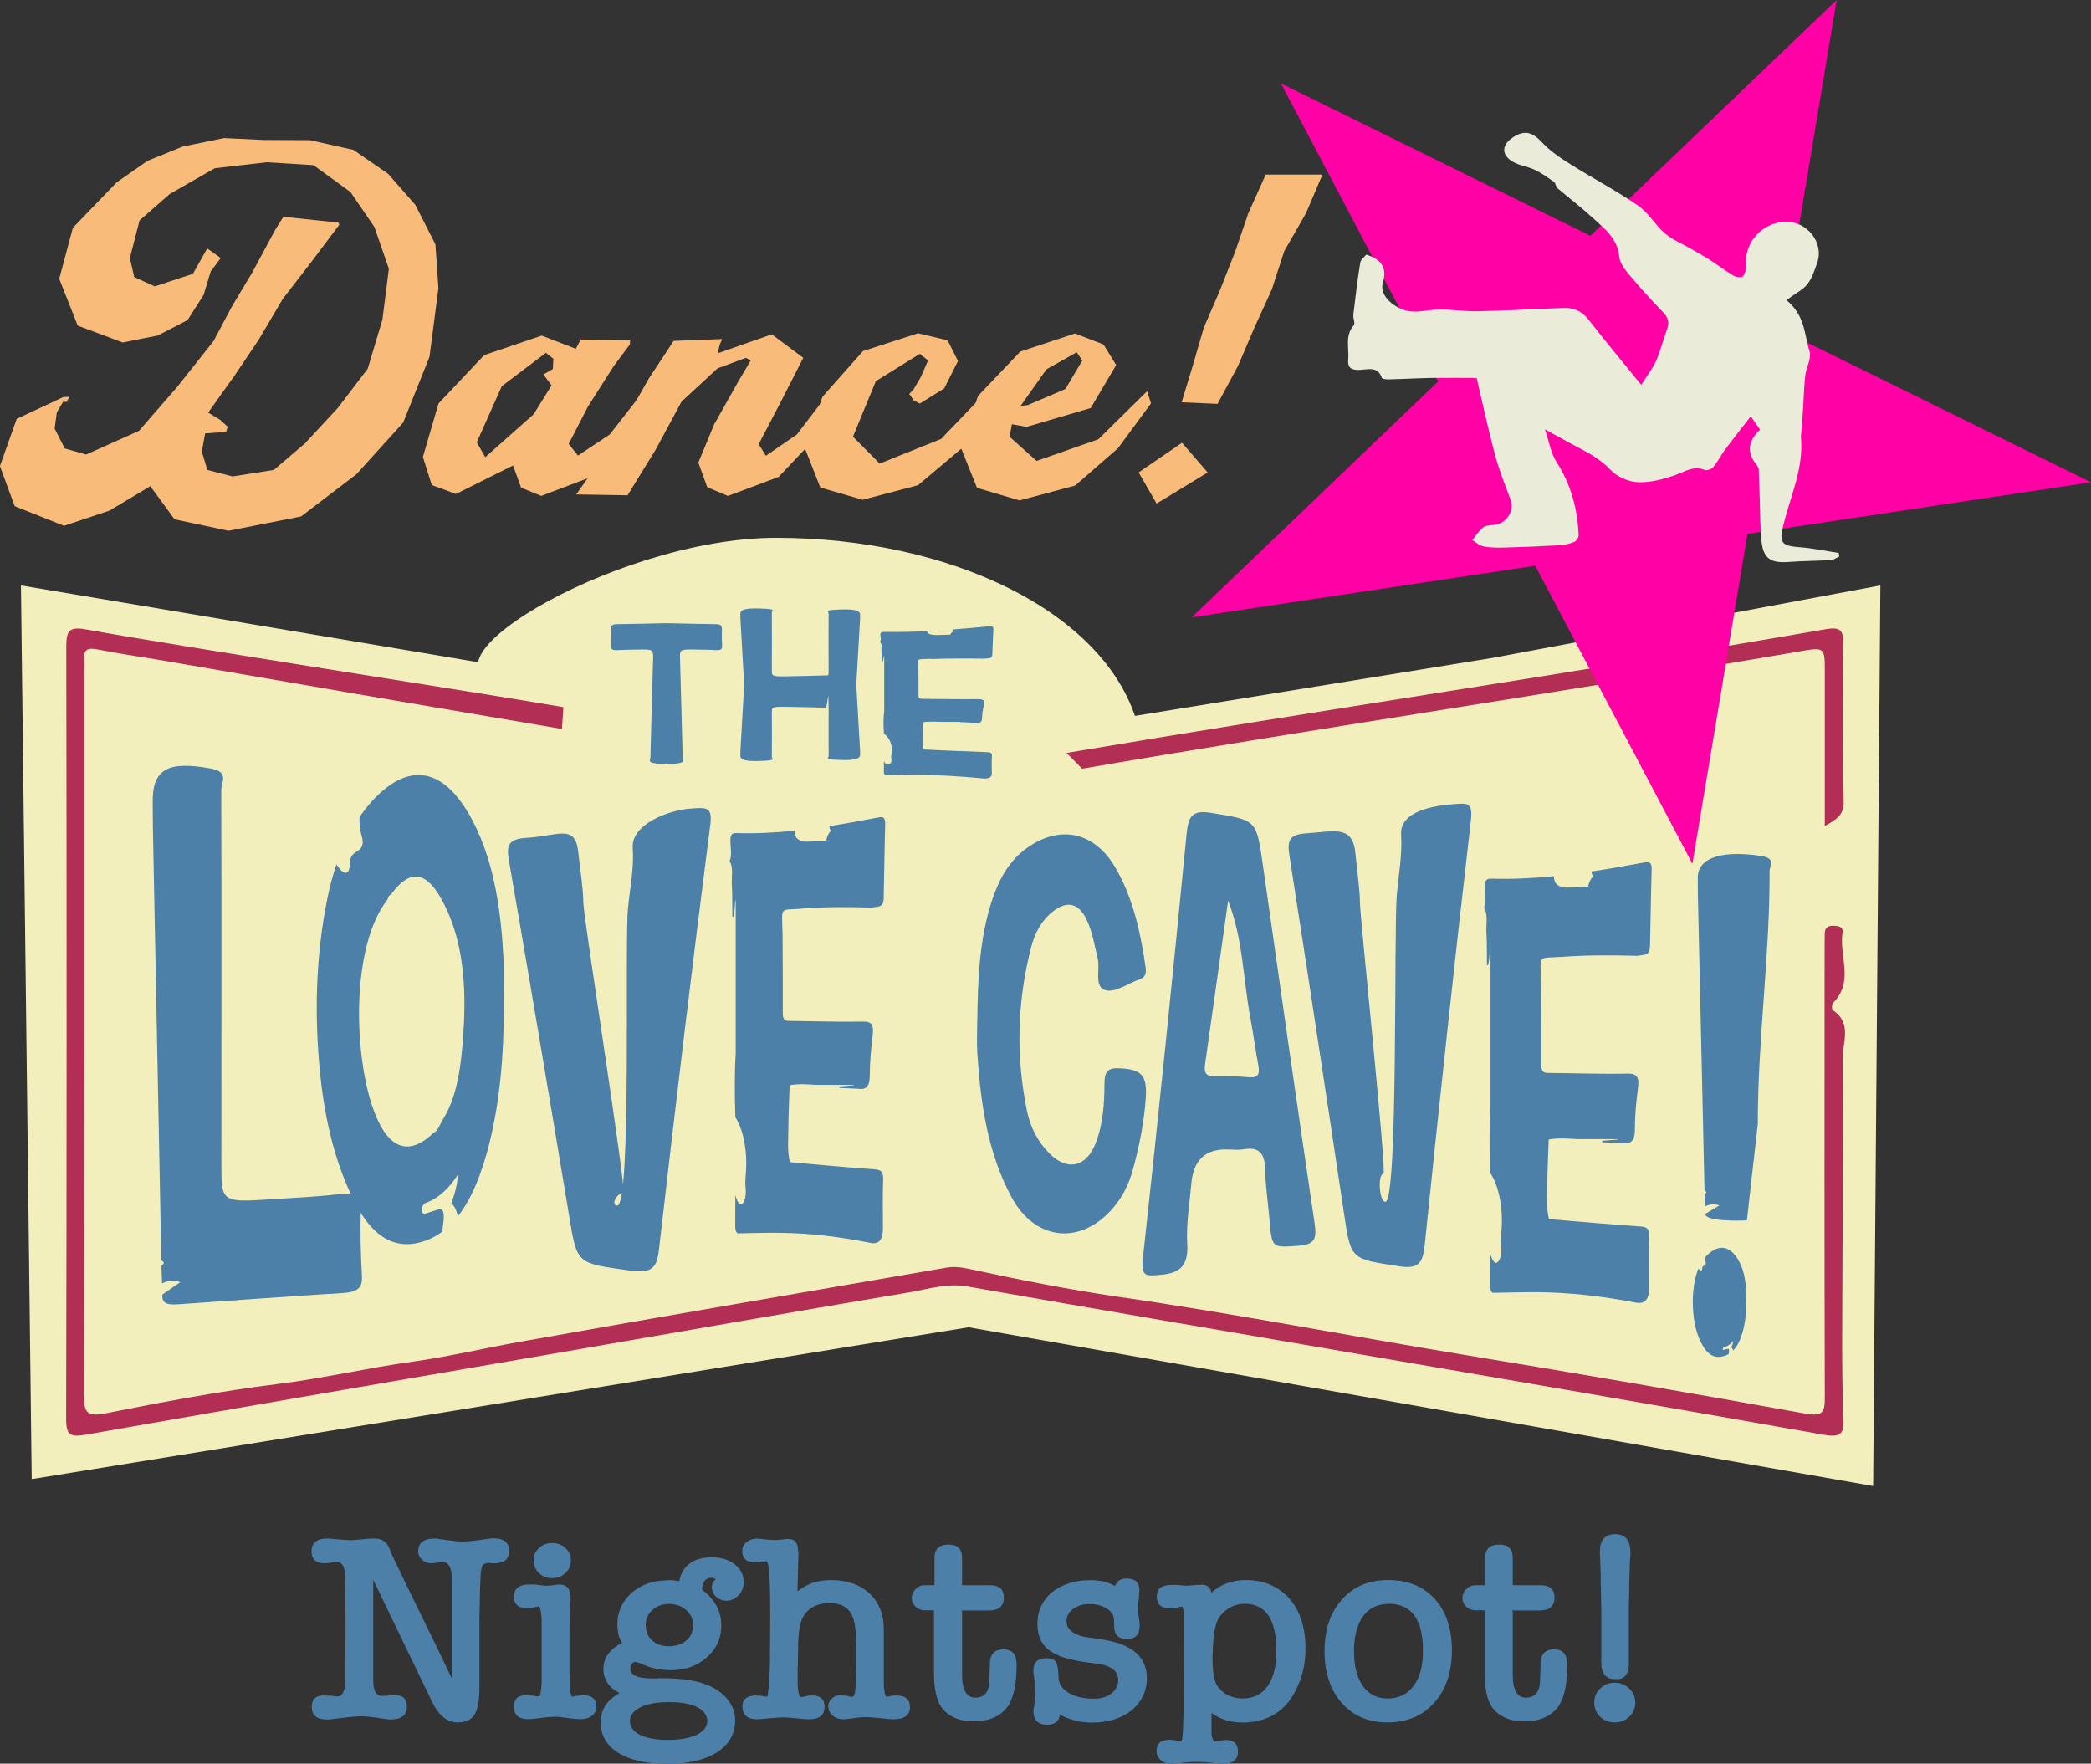
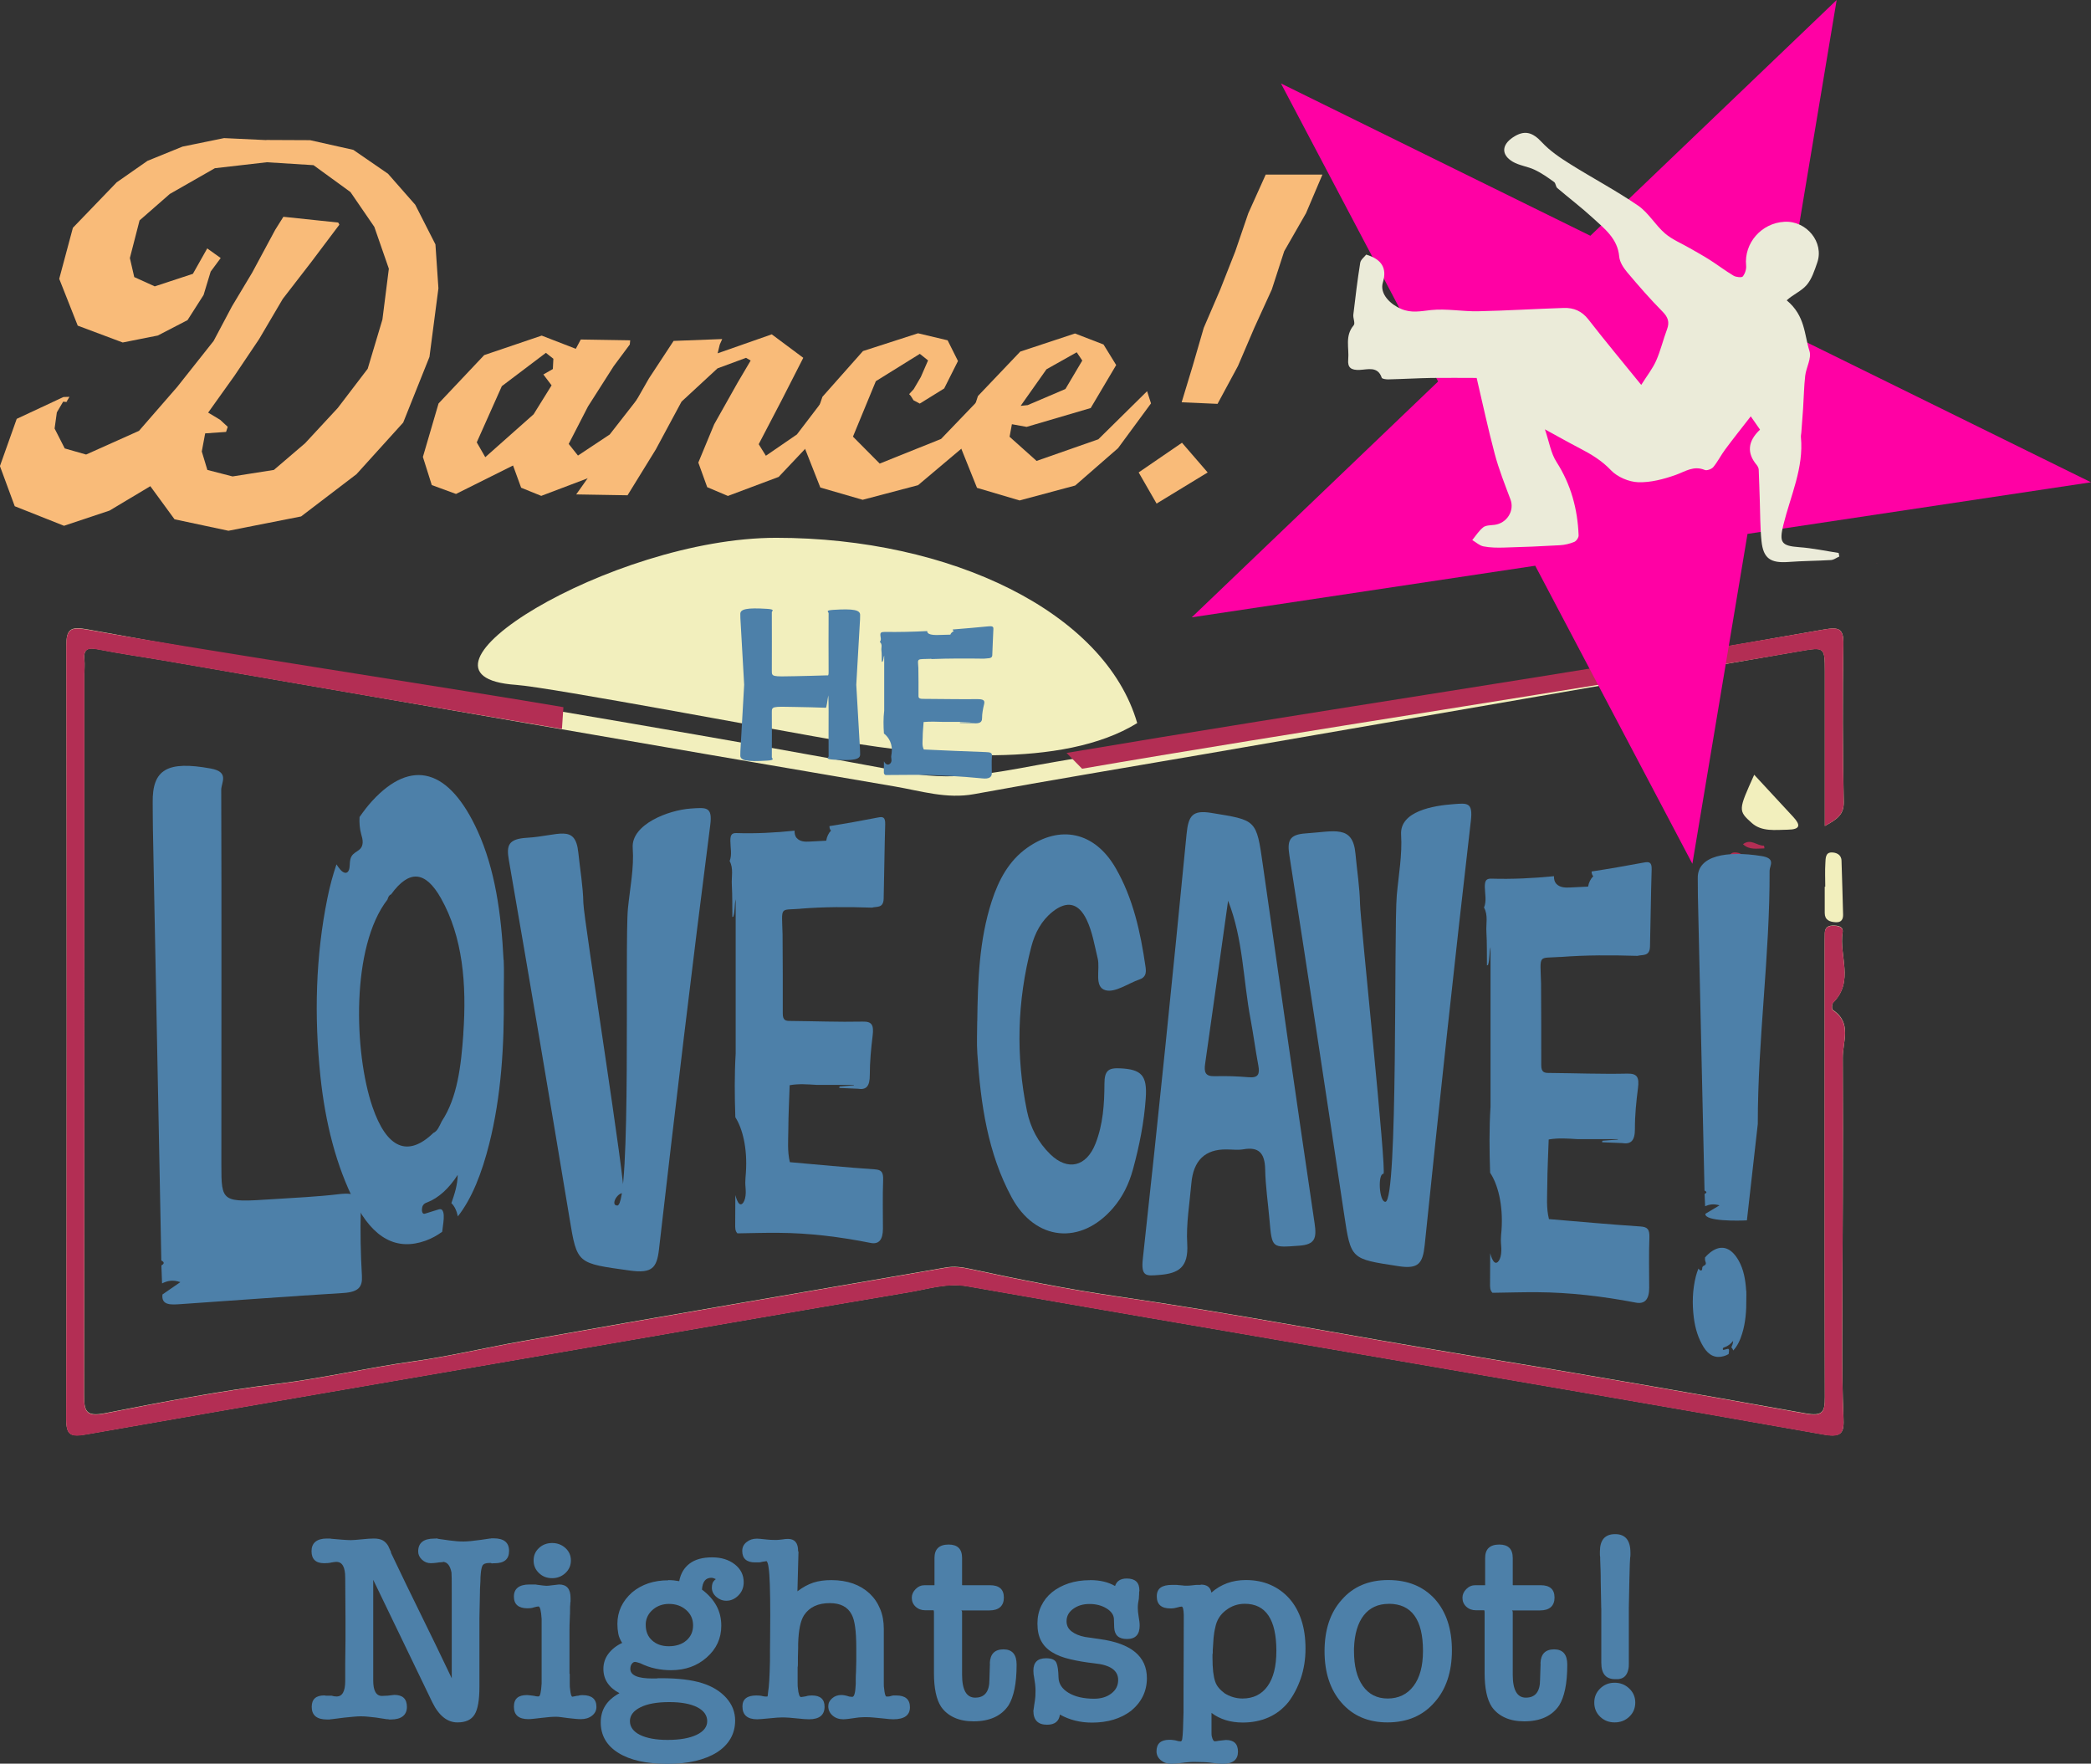
<svg xmlns="http://www.w3.org/2000/svg" viewBox="0 0 315.21 265.86">
  <rect x="0" y="0" width="315.21" height="265.86" fill="#333333" stroke="none" />
  <g fill="#4d80a9">
    <path d="m58.94 234.03-.04-.04c.86 1.8 1.66 3.47 2.4 5s1.47 3.03 2.2 4.5 1.46 2.96 2.2 4.5c.74 1.53 1.54 3.2 2.4 5v-12.75c0-1.99-.01-3.05-.04-3.19-.19-1-.59-1.53-1.21-1.61-.03.03-.16.05-.38.06-.23.01-.41.03-.54.06-.19.03-.37.05-.54.06s-.33.02-.46.02c-.51 0-.95-.18-1.33-.54s-.56-.77-.56-1.23c0-1.29.81-1.94 2.42-1.94.13 0 .24 0 .3-.02.07-.01.17 0 .3.06l1.69.24c.38.05.75.09 1.11.12s.69.04.99.04c.59 0 1.45-.08 2.58-.24l1.37-.2c.11 0 .2-.01.28-.04h.32c1.56 0 2.34.63 2.34 1.9s-.74 1.86-2.22 1.86c-.14 0-.24 0-.3.02-.07.01-.14 0-.22-.06h-.28c-.51 0-.84.13-.99.4s-.25.86-.3 1.77c0 .38-.01.75-.04 1.11s-.04.73-.04 1.11l-.08 3.95v10.33c0 1.99-.24 3.38-.73 4.17-.48.79-1.34 1.19-2.58 1.19-1.53 0-2.8-1.01-3.79-3.03l-8.91-18.47v15.17c0 1.56.44 2.34 1.33 2.34.05 0 .16 0 .32-.02.16-.01.34-.02.52-.02.16-.03.38-.05.67-.08.28-.03.4-.04.34-.04 1.26 0 1.9.6 1.9 1.81s-.81 1.9-2.42 1.9h-.28c-.05-.03-.12-.04-.18-.04h-.14l-1.57-.24h.04c-.46-.05-.89-.1-1.29-.14s-.78-.06-1.13-.06c-.27 0-.63.02-1.07.06s-.92.09-1.43.14l-1.9.24c-.11 0-.2.01-.28.04h-.4c-1.53 0-2.3-.63-2.3-1.9 0-1.16.63-1.73 1.9-1.73.03 0 .07 0 .12.02s.12.02.2.02h.77c.24.08.5.12.77.12.86 0 1.29-.78 1.29-2.34v-2.7l.04-3.43v-3.31l-.04-6.13c0-1.59-.44-2.38-1.33-2.38-.13 0-.27.01-.4.04-.05 0-.1 0-.14.02-.04.01-.09.02-.14.02-.22.05-.43.09-.65.1s-.39.02-.52.02c-1.26 0-1.9-.61-1.9-1.82s.77-1.9 2.3-1.9h.32c.13 0 .27.01.4.04.62.05 1.18.1 1.67.14.5.04.91.06 1.23.06s.87-.04 1.65-.12c.75-.08 1.36-.12 1.82-.12.56 0 1.01.09 1.35.28s.61.47.83.85l.44.97z" />
    <path d="m85.89 252.34v1.47c0 .36.01.61.04.75.08.81.2 1.21.36 1.21-.03 0 .04-.01.2-.04s.36-.07.6-.12l-.04.04c.08-.03.18-.05.3-.08s.28-.04.46-.04c1.4 0 2.1.59 2.1 1.77 0 .54-.22.98-.67 1.33-.44.35-1 .52-1.67.52-.22 0-.48-.01-.81-.04-.32-.03-.7-.07-1.13-.12-.4-.05-.75-.1-1.05-.14s-.54-.06-.73-.06c-.3 0-.62.01-.99.04-.36.03-.75.07-1.15.12-.48.05-.89.1-1.23.14s-.61.06-.83.06c-1.45 0-2.18-.62-2.18-1.86s.66-1.77 1.98-1.77c.05 0 .21.01.46.04s.46.05.62.08c.19.05.34.08.44.08h.24c.21 0 .36-.64.44-1.94v-9.72c-.08-1.26-.24-1.9-.48-1.9-.05 0-.15.01-.28.04s-.3.07-.48.12c-.13.05-.29.09-.46.1s-.32.02-.42.02c-1.37 0-2.06-.59-2.06-1.77s.78-1.82 2.34-1.82h.73c.19 0 .32.01.4.04.38.05.69.09.95.12.25.03.42.04.5.04.05 0 .17 0 .34-.02.17-.01.34-.03.5-.06l1.05-.12c1.16 0 1.73.67 1.73 2.02v.56c-.03.11-.04.2-.04.26v.14c-.03.08-.04.46-.04 1.13 0 .19 0 .38-.02.58-.01.2-.02.41-.02.62-.03.54-.04 1.07-.04 1.59v6.55zm-2.66-14.44c-.78 0-1.44-.25-1.98-.77-.54-.51-.81-1.14-.81-1.9s.27-1.38.81-1.88 1.2-.75 1.98-.75 1.45.25 2 .75.83 1.12.83 1.88-.28 1.39-.83 1.9-1.22.77-2 .77z" />
    <path d="m100.73 238.19c.27 0 .54.01.83.04.28.03.56.07.83.12.21-1.13.73-2.01 1.55-2.64s1.96-.95 3.41-.95c1.37 0 2.51.35 3.41 1.05s1.35 1.6 1.35 2.7c0 .78-.26 1.44-.79 1.98s-1.14.81-1.83.81c-.57 0-1.07-.2-1.51-.58-.44-.39-.67-.85-.67-1.39 0-.24.03-.46.1-.67.07-.2.23-.41.5-.62-.11-.05-.22-.1-.34-.14s-.24-.06-.34-.06c-.86 0-1.33.59-1.41 1.78.94.7 1.66 1.5 2.16 2.4s.75 1.92.75 3.05c0 1.91-.74 3.51-2.22 4.8-1.43 1.26-3.21 1.9-5.36 1.9-.78 0-1.55-.08-2.32-.24s-1.54-.43-2.32-.81c-.4-.13-.66-.2-.77-.2-.19 0-.36.1-.5.3-.15.2-.22.45-.22.75 0 .97 1.12 1.45 3.35 1.45h.5c.09 0 .21-.01.34-.04h.52c2.47 0 4.5.24 6.09.73 1.53.48 2.75 1.22 3.65 2.22s1.35 2.14 1.35 3.43c0 1.02-.24 1.94-.71 2.74-.47.81-1.15 1.49-2.04 2.06-.89.56-1.96.99-3.23 1.29-1.26.3-2.68.44-4.24.44-3.15 0-5.61-.55-7.38-1.65s-2.66-2.64-2.66-4.6.94-3.38 2.82-4.4c-1.61-.86-2.42-2.08-2.42-3.67 0-.86.26-1.63.77-2.3s1.2-1.21 2.06-1.61c-.3-.46-.49-.91-.58-1.37s-.14-.95-.14-1.49c0-1.86.74-3.44 2.22-4.76 1.45-1.21 3.27-1.82 5.45-1.82zm.16 18.39c-1.86 0-3.31.26-4.36.79s-1.57 1.22-1.57 2.08.51 1.58 1.53 2.08 2.41.75 4.15.75c1.86 0 3.31-.26 4.38-.77 1.06-.51 1.59-1.2 1.59-2.06s-.5-1.59-1.51-2.1-2.41-.77-4.21-.77zm-.04-14.8c-.94 0-1.75.28-2.42.85-.67.56-1.04 1.28-1.09 2.14v.16c0 1 .32 1.78.97 2.36.64.58 1.48.87 2.5.87 1.1 0 1.99-.29 2.66-.87s1.01-1.34 1.01-2.28-.35-1.71-1.05-2.32-1.56-.91-2.58-.91z" />
    <path d="m120.37 233.87-.16 6.01c.81-.62 1.61-1.05 2.4-1.31s1.7-.38 2.72-.38c1.21 0 2.3.18 3.27.52.97.35 1.79.85 2.48 1.49.69.65 1.22 1.42 1.59 2.32.38.9.56 1.9.56 3.01v8.19c0 .43.01.67.04.73.08.86.2 1.29.36 1.29h.28c.11 0 .24-.03.4-.08s.3-.08.4-.08h.4c1.37 0 2.06.59 2.06 1.78s-.83 1.81-2.5 1.81c-.35 0-.85-.04-1.49-.12-.54-.05-1.02-.1-1.45-.14s-.79-.06-1.09-.06c-.27 0-.53 0-.79.02-.26.01-.48.03-.67.06-1.02.16-1.71.24-2.06.24-.65 0-1.18-.19-1.61-.56-.43-.38-.65-.85-.65-1.41 0-.46.19-.85.58-1.19s.85-.5 1.39-.5c.32 0 .73.08 1.21.24.05 0 .12 0 .2.02.08.01.16.02.24.02.3 0 .47-.65.52-1.94v-.69c0-.32.01-.7.04-1.13 0-.21 0-.48.02-.81.01-.32.02-.59.02-.81v-2.06c0-2.47-.23-4.13-.69-4.96-.59-1.16-1.69-1.73-3.31-1.73-1.78 0-3.07.61-3.87 1.82-.54.83-.83 2.26-.89 4.28 0 .46 0 .92-.02 1.37s-.02.91-.02 1.37v.38c0 .18-.01.33-.04.46v2.32c0 .42.01.68.04.79.08.91.24 1.37.48 1.37.05 0 .15-.01.28-.04s.3-.05.48-.08c.13-.05.29-.09.46-.1s.32-.02.42-.02c1.26 0 1.9.56 1.9 1.69 0 1.26-.78 1.9-2.34 1.9-.4 0-.97-.04-1.69-.12-.46-.05-.89-.09-1.29-.12s-.77-.04-1.09-.04c-.4 0-.98.04-1.73.12-.54.05-.98.09-1.31.12-.34.03-.57.04-.71.04-1.48 0-2.22-.65-2.22-1.94 0-1.1.7-1.65 2.1-1.65.38 0 .67.03.89.08h-.04c.21.05.39.08.52.08h.28c.05 0 .09-.23.12-.69.13-.7.23-2.26.28-4.68 0-1.13 0-2.27.02-3.43.01-1.16.02-2.3.02-3.43 0-3.74-.08-6.12-.24-7.14-.08-.65-.2-1-.36-1.05-.03.03-.12.05-.26.06s-.28.03-.38.06c-.16.05-.34.08-.52.08h-.52c-1.29 0-1.94-.58-1.94-1.73 0-.54.21-.98.65-1.33.43-.35.95-.52 1.57-.52.19 0 .65.04 1.37.12h-.04c.24.03.48.05.73.06.24.01.51.02.81.02.05 0 .18 0 .38-.02s.4-.03.58-.06c.13-.03.28-.05.42-.06.15-.01.29-.02.42-.02 1.02 0 1.53.61 1.53 1.82v.08z" />
    <path d="m149.21 250.73c.05-1.4.74-2.1 2.06-2.1s1.98.77 1.98 2.3c0 1.45-.11 2.68-.32 3.69s-.51 1.82-.89 2.44c-1.08 1.61-2.84 2.42-5.28 2.42-1.13 0-2.1-.19-2.92-.57s-1.47-.91-1.96-1.61c-.73-1.1-1.09-2.81-1.09-5.12v-9.16c0-.19-.03-.28-.08-.28h-1.21c-.59 0-1.08-.18-1.47-.54s-.58-.81-.58-1.35c0-.48.19-.92.58-1.31s.84-.58 1.35-.58h1.49v-4.11c0-1.34.71-2.02 2.14-2.02 1.34 0 2.02.67 2.02 2.02v4.07s.01.04.04.04h4.16c1.4 0 2.1.62 2.1 1.86s-.73 1.94-2.18 1.94h-4.24c.08.05.12.15.12.28v9.4c0 2.31.66 3.47 1.98 3.47 1.42 0 2.14-.9 2.14-2.7l.08-2.46z" />
    <path d="m164.34 238.19c1.48 0 2.73.3 3.75.89.24-.75.83-1.13 1.77-1.13 1.26 0 1.9.59 1.9 1.78 0 .05 0 .11-.02.16s-.02.15-.02.28c0 .11 0 .24-.02.38-.01.15-.02.29-.02.42-.05.24-.09.48-.12.73-.03.24-.04.47-.04.69 0 .35.04.77.12 1.25.05.3.09.56.12.79s.04.44.04.62c0 1.34-.63 2.02-1.9 2.02s-1.88-.58-1.94-1.73l-.04-1.29c-.03-.62-.4-1.15-1.11-1.59s-1.57-.67-2.56-.67-1.79.24-2.46.73c-.67.48-1.01 1.1-1.01 1.86 0 .65.25 1.16.77 1.55.51.39 1.18.67 2.02.83.38.05.75.11 1.11.16s.73.11 1.11.16c4.73.65 7.1 2.61 7.1 5.89 0 1.96-.79 3.6-2.38 4.92-1.56 1.18-3.52 1.78-5.89 1.78-1.77 0-3.39-.4-4.84-1.21-.14 1.02-.78 1.53-1.94 1.53-1.37 0-2.06-.7-2.06-2.1.05-.4.1-.73.14-.97s.07-.46.1-.65.05-.38.06-.58.02-.49.02-.87c0-.29-.02-.61-.06-.95s-.09-.65-.14-.95c-.08-.35-.12-.71-.12-1.09 0-1.24.63-1.86 1.9-1.86.86 0 1.38.23 1.57.69.19.4.29 1.14.32 2.22.03.94.53 1.71 1.51 2.3s2.26.89 3.85.89c1.05 0 1.92-.26 2.6-.79.69-.52 1.03-1.2 1.03-2.04 0-1.43-1.18-2.26-3.55-2.5-1.4-.16-2.64-.37-3.71-.63-1.08-.25-1.98-.6-2.7-1.05-.73-.44-1.28-1.01-1.65-1.71-.38-.7-.56-1.57-.56-2.62 0-.97.19-1.86.58-2.66.39-.81.93-1.49 1.63-2.06.7-.56 1.53-1.01 2.5-1.33s2.04-.48 3.23-.48z" />
    <path d="m181.04 238.87c.91 0 1.44.4 1.57 1.21 1.42-1.26 3.16-1.9 5.2-1.9 1.37 0 2.61.24 3.71.73 1.1.48 2.05 1.17 2.84 2.06s1.4 1.97 1.82 3.25.62 2.71.62 4.3-.24 3.11-.71 4.48-1.1 2.57-1.88 3.59c-.83 1.02-1.83 1.79-2.99 2.3s-2.45.77-3.87.77c-1.86 0-3.43-.48-4.72-1.45v2.9c0 .29.01.51.04.65v-.04c.11.51.27.77.48.77.11 0 .3-.03.57-.08.19-.03.42-.05.71-.08.28-.03.41-.04.38-.04 1.21 0 1.81.59 1.81 1.77s-.75 1.82-2.26 1.82c-.21 0-.48-.01-.79-.04s-.65-.07-1.03-.12h.04c-.62-.08-1.44-.12-2.46-.12-.27 0-.52 0-.77.02s-.47.03-.69.06c-.05 0-.1 0-.14.02-.04.01-.09.02-.14.02-.4.05-.77.09-1.09.12s-.56.04-.73.04c-.62 0-1.14-.18-1.57-.54s-.65-.81-.65-1.35c0-1.16.65-1.73 1.94-1.73.13 0 .28 0 .42.02s.3.03.46.06c.35.11.62.16.81.16.11 0 .19-.11.24-.32.05-.3.09-.77.12-1.43s.05-1.53.08-2.6c0-2.45 0-4.9.02-7.36.01-2.46.02-4.91.02-7.36-.03-.83-.13-1.25-.32-1.25-.14 0-.34.04-.61.12-.19.05-.36.09-.52.12s-.35.04-.56.04c-1.37 0-2.06-.6-2.06-1.82s.78-1.73 2.34-1.73h.48c.19 0 .35.01.48.04.11 0 .21 0 .3.02.09.01.18.02.26.02.19.03.34.04.46.04h.3c.08 0 .21 0 .4-.02s.38-.03.57-.06c.21-.03.4-.04.56-.04h.44zm2.18 6.37c-.14.54-.23 1.1-.28 1.67-.05.58-.09 1.19-.12 1.84v.3c0 .12-.01.24-.04.34v.48c0 .83.03 1.55.1 2.14s.17 1.08.3 1.45c.11.35.29.67.54.97s.54.56.87.81c.38.24.79.44 1.25.58s.94.22 1.45.22c1.64 0 2.9-.62 3.79-1.86s1.33-3.01 1.33-5.32c0-4.73-1.59-7.1-4.76-7.1-1.05 0-2 .32-2.84.97-.85.64-1.38 1.48-1.59 2.5z" />
    <path d="m209.15 259.64c-2.88 0-5.18-.98-6.9-2.94s-2.58-4.56-2.58-7.79.86-5.83 2.58-7.74c1.72-1.99 4.06-2.99 7.02-2.99s5.31.97 7.06 2.9c1.69 1.91 2.54 4.48 2.54 7.7s-.87 5.89-2.62 7.83c-1.75 2.02-4.11 3.03-7.1 3.03zm.2-17.87c-1.61 0-2.87.58-3.77 1.73-.9 1.16-1.39 2.81-1.47 4.96v.44c0 2.23.44 3.98 1.33 5.24s2.14 1.9 3.75 1.9 2.94-.62 3.89-1.88c.95-1.25 1.43-3.02 1.43-5.3 0-4.73-1.72-7.1-5.16-7.1z" />
    <path d="m232.22 250.73c.05-1.4.74-2.1 2.06-2.1s1.98.77 1.98 2.3c0 1.45-.11 2.68-.32 3.69s-.51 1.82-.89 2.44c-1.08 1.61-2.84 2.42-5.28 2.42-1.13 0-2.1-.19-2.92-.57s-1.47-.91-1.96-1.61c-.73-1.1-1.09-2.81-1.09-5.12v-9.16c0-.19-.03-.28-.08-.28h-1.21c-.59 0-1.08-.18-1.47-.54s-.58-.81-.58-1.35c0-.48.19-.92.58-1.31s.84-.58 1.35-.58h1.49v-4.11c0-1.34.71-2.02 2.14-2.02 1.34 0 2.02.67 2.02 2.02v4.07s.01.04.04.04h4.16c1.4 0 2.1.62 2.1 1.86s-.73 1.94-2.18 1.94h-4.24c.08.05.12.15.12.28v9.4c0 2.31.66 3.47 1.98 3.47 1.42 0 2.14-.9 2.14-2.7l.08-2.46z" />
    <path d="m243.4 259.64c-.86 0-1.59-.28-2.18-.85-.59-.56-.89-1.28-.89-2.14s.3-1.54.89-2.12 1.32-.87 2.18-.87 1.59.29 2.2.87.91 1.28.91 2.12-.3 1.57-.91 2.14c-.6.57-1.34.85-2.2.85zm-2.02-17.18-.08-4.24c0-.48 0-.98-.02-1.49-.01-.51-.03-1.06-.06-1.65v-.36c-.03-.11-.04-.24-.04-.38v-.46c0-1.75.77-2.62 2.3-2.62s2.3.93 2.3 2.78v.38c0 .12-.01.25-.04.38-.03.11-.07 1.25-.12 3.43l-.08 4.16v8.41c0 .31-.01.53-.04.67-.16.94-.6 1.48-1.33 1.61-.08.03-.19.04-.32.04h-.4c-1.37 0-2.06-.82-2.06-2.46v-8.19z" />
  </g>
  <path d="m265.97 127.89c-1.09 0-2.25.29-3.22-.63 1.18-.92 2.11.27 3.15.21.07.13.09.27.07.41z" fill="#b32e54" />
  <path d="m282.86 84.93.01-.02.17.02z" fill="#b32e54" />
  <path d="m260.57 133.67c0-1.21-.06-2.42.02-3.62.04-.62 0-1.55.93-1.55.67 0 1.47.3 1.5 1.24.08 2.72.18 5.43.24 8.15.01.66-.25 1.18-1.11 1.13-.94-.06-1.66-.34-1.66-1.4 0-1.32 0-2.63 0-3.95h.07z" fill="#b32e54" />
-   <path d="m145.21 112.11-142.05-23.86 1.62 134.72 141.23-22.89 136.36 23.93 1.09-135.76-58.44 10.92" fill="#f2efbd" />
  <path d="m275.09 124.51c1.82-1 2.89-1.69 2.85-3.62-.17-7.94-.18-15.88-.05-23.81.04-2.37-.72-2.57-2.91-2.19-38.59 6.72-77.18 13.42-115.81 19.94-7.33 1.24-14.45 3.13-22.3 1.66-28.23-5.29-56.6-9.92-84.92-14.82-12.94-2.24-25.88-4.43-38.79-6.8-2.56-.47-3.17-.02-3.16 2.5.07 38.83.07 77.67-.02 116.5 0 2.5.67 2.76 3.06 2.34 23.5-4.14 47.02-8.16 70.53-12.22 17.84-3.08 35.67-6.22 53.52-9.22 2.88-.48 5.7-1.42 8.77-.88 18.45 3.25 36.92 6.39 55.39 9.57 24.59 4.24 49.18 8.43 73.74 12.79 2.76.49 3.01-.41 2.91-2.55-.17-3.94-.2-7.89-.19-11.83.03-14.14.17-28.29.08-42.43-.02-2.39 1.45-5.27-1.5-7.2-.18-.12-.15-.91.06-1.12 3.2-3.19.85-7.07 1.42-10.57.15-.92-.74-1.06-1.55-1.03s-1.12.45-1.14 1.15c-.02.81-.02 1.63-.02 2.44 0 22.49-.03 44.99.03 67.48 0 2.22-.27 2.94-2.94 2.46-16.92-3.04-33.86-5.97-50.83-8.76-17.64-2.89-35.17-6.3-52.88-8.87-7.45-1.08-14.95-2.58-22.36-4.18-1.15-.25-2.28-.38-3.46-.18-21.42 3.72-42.85 7.35-64.24 11.17-5.37.96-10.75 2.25-16.08 2.98-6.85.95-13.56 2.54-20.43 3.38-8.72 1.07-17.36 2.74-25.98 4.43-2.94.58-3.21-.29-3.21-2.75.08-36.24.05-72.47.05-108.71 0-.71.06-1.43 0-2.14-.17-1.59.51-1.86 2.04-1.55 3.32.66 6.68 1.13 10.02 1.7 36.7 6.34 73.4 12.73 110.12 18.99 3.91.67 7.77 1.91 11.93 1.15 11.65-2.14 23.35-4.06 35.02-6.08 29.82-5.16 59.63-10.32 89.45-15.47 3.76-.65 3.77-.64 3.78 3.11v23.21zm-10.65-7.72c-2.38 5.3-2.47 5.4-.34 7.29 1.48 1.31 3.49 1.02 5.37.99 1.98-.02 1.97-.72.85-1.93-1.88-2.03-3.77-4.06-5.88-6.35zm10.7 16.88s-.05 0-.07 0v3.95c0 1.06.72 1.35 1.66 1.4.86.05 1.12-.46 1.11-1.13-.06-2.72-.16-5.43-.24-8.15-.03-.95-.82-1.24-1.5-1.24-.94 0-.89.93-.93 1.55-.08 1.2-.02 2.41-.02 3.62z" fill="#f2efbd" />
  <path d="m160.78 113.5c38.63-6.52 75.6-11.9 114.19-18.61 2.19-.38 2.95-.18 2.91 2.19-.13 7.94-.12 15.88.05 23.81.04 1.92-1.03 2.62-2.85 3.62 0-7.97 0-15.59 0-23.21 0-3.75-.01-3.76-3.78-3.11-29.82 5.16-78.37 12.53-108.18 17.69" fill="#b32e54" />
  <path d="m84.71 109.89c-36.72-6.26-23.22-3.94-59.93-10.28-3.34-.58-6.7-1.04-10.02-1.7-1.53-.3-2.21-.04-2.04 1.55.07.71 0 1.42 0 2.14 0 36.24.02 72.47-.05 108.71 0 2.46.27 3.33 3.21 2.75 8.62-1.7 17.26-3.36 25.98-4.43 6.87-.85 13.58-2.44 20.43-3.38 5.33-.74 10.71-2.03 16.08-2.98 21.4-3.82 42.83-7.45 64.24-11.17 1.18-.21 2.31-.07 3.46.18 7.41 1.6 14.91 3.1 22.36 4.18 17.71 2.56 35.25 5.98 52.88 8.87 16.97 2.78 33.91 5.71 50.83 8.76 2.66.48 2.95-.24 2.94-2.46-.07-22.49-.04-44.99-.03-67.48 0-.81 0-1.63.02-2.44.02-.7.33-1.13 1.14-1.15.82-.03 1.7.11 1.55 1.03-.56 3.51 1.79 7.38-1.42 10.57-.21.21-.24 1-.06 1.12 2.95 1.93 1.48 4.81 1.5 7.2.1 14.14-.05 28.29-.08 42.43 0 3.95.02 7.89.19 11.83.09 2.14-.15 3.04-2.91 2.55-24.56-4.36-49.16-8.55-73.74-12.79-18.46-3.18-36.94-6.32-55.39-9.57-3.07-.54-5.9.39-8.77.88-17.85 3-35.68 6.14-53.52 9.22-23.51 4.06-47.03 8.08-70.53 12.22-2.38.42-3.06.16-3.06-2.34.09-38.83.09-77.67.02-116.5 0-2.52.6-2.97 3.16-2.5 12.91 2.38 58.85 9.45 71.78 11.69" fill="#b32e54" />
  <path d="m184.87 173.27q-4.83-.06-5.28 5.13c-.26 3.04-.8 6.1-.62 9.12.21 3.55-1.33 4.45-4.22 4.67-1.94.15-2.78.32-2.47-2.47 2.34-21.31 4.51-42.64 6.59-63.98.27-2.8.9-3.66 3.73-3.2 6.83 1.12 6.79.94 7.78 7.91 2.55 17.99 5.13 35.98 7.79 53.96.33 2.23.08 3.2-2.32 3.37-4.11.29-4.1.47-4.48-3.91-.22-2.53-.6-5.06-.65-7.59-.05-2.49-.99-3.43-3.28-3.03-.84.14-1.72.02-2.57.02zm.26-37.49c-1.15 8.19-2.29 16.38-3.46 24.57-.18 1.24 0 1.91 1.38 1.88 2.1-.04 3.17 0 5.26.16 1.38.1 1.61-.5 1.38-1.77-.43-2.29-.73-4.61-1.16-6.91-1.15-6.04-1.11-12.12-3.4-17.93z" fill="#4d80a9" />
  <path d="m147.32 153.94c.08-6.1.28-12.2 2.17-18.06 1.05-3.24 2.59-6.12 5.34-8.07 5-3.54 10.18-2.4 13.32 2.99 2.66 4.58 3.78 9.72 4.54 14.98.14.97-.03 1.56-.93 1.87-1.72.59-3.63 2.02-5.11 1.62-1.78-.49-.77-3.15-1.18-4.81-.48-1.97-.79-3.99-1.66-5.81-1.22-2.55-2.97-2.93-5.14-1.21-1.68 1.33-2.67 3.21-3.21 5.29-2.13 8.18-2.35 16.45-.65 24.74.52 2.52 1.69 4.75 3.51 6.52 2.63 2.57 5.46 1.9 6.83-1.62 1.13-2.87 1.33-5.95 1.34-8.98 0-2 .59-2.43 2.33-2.35 3.26.15 4.13 1.07 3.9 4.47-.25 3.67-.97 7.24-1.93 10.76-.59 2.17-1.55 4.15-3 5.83-4.85 5.64-11.71 4.99-15.28-1.59-3.62-6.68-4.68-14.12-5.18-21.67-.11-1.62-.02-3.25-.02-4.88z" fill="#4d80a9" />
  <path d="m276.87 0-8.3 49.74 46.64 22.96-51.78 7.78-8.31 49.73-23.69-44.93-51.78 7.78 37.14-35.55-23.69-44.93 46.64 22.96z" fill="#ff01a4" />
  <g fill="#4d80a9">
    <path d="m75.91 144.71c-.35-7-1.29-13.7-3.92-19.46-4.28-9.37-9.94-10.97-15.87-4.53-.69.75-1.32 1.58-1.92 2.44-.05.88.03 1.8.25 2.59.11.4.24.81.22 1.25-.06 1.5-1.54 1.17-1.86 2.55-.12.5-.04 1.13-.21 1.58-.26.72-.87.45-1.27-.01-.21-.24-.42-.52-.61-.82-.54 1.59-1 3.27-1.36 5.07-1.79 8.79-2.01 17.79-1.06 26.88.74 7.03 2.38 13.48 5.18 18.99s6.37 7.32 10.66 5.79c.91-.33 1.74-.78 2.52-1.35.06-.48.12-.95.18-1.43.08-.65.12-1.49-.18-1.84-.18-.2-.4-.14-.6-.08-.64.2-1.29.4-1.93.6-.13.04-.27.08-.38-.04-.21-.22-.18-.84-.01-1.15s.42-.4.66-.49c1.69-.65 3.28-2.09 4.6-4.15-.03 1.56-.5 2.96-.96 4.27.45.39.8 1.13.98 1.99 2.13-2.71 3.62-6.53 4.73-10.94 1.81-7.18 2.28-14.84 2.19-22.57 0-1.71.07-3.43-.01-5.13zm-6.06 11.09c-.34 4.87-.9 9.67-3.26 13.23-.35.72-.66 1.51-1.26 1.75-3.83 3.71-7.03 2.38-9.19-3.95-2.78-8.15-3.25-24.13 2.27-31.23.11-.38.26-.7.54-.77 2.7-3.75 5.17-3.61 7.53.59 3.27 5.81 3.89 12.89 3.36 20.39z" />
    <path d="m24.43 193.46c-.03-.9-.07-1.81-.1-2.71.47-.25.46-.5-.01-.74-.42-21.7-.85-43.4-1.27-65.09-.03-1.31-.01-2.62-.03-3.93-.08-5.03 2.22-6.33 8.76-5.14 2.85.52 1.57 2.12 1.57 3.21.07 18.82.01 37.65.02 56.47 0 5.73.05 5.74 7.69 5.24 3.35-.22 6.72-.36 10.04-.76 2.67-.32 3.34.42 3.29 2.29-.1 3.35-.02 6.72.17 10.07.09 1.62-.51 2.4-2.82 2.54-8.14.5-16.28 1.11-24.41 1.67-1.48.1-3.04.26-2.84-1.45.88-.6 1.75-1.2 2.7-1.86-1.15-.39-1.97-.2-2.75.19z" />
    <path d="m263.23 194.58c-.1-1.63-.37-3.19-1.12-4.53-1.22-2.18-2.84-2.55-4.54-1.05-.2.17-.38.37-.55.57-.01.2 0 .42.07.6.03.09.07.19.06.29-.02.35-.44.27-.53.59-.03.12-.01.26-.06.37-.08.17-.25.1-.36 0-.06-.06-.12-.12-.17-.19-.15.37-.28.76-.39 1.18-.51 2.04-.57 4.14-.3 6.25.21 1.64.68 3.13 1.48 4.42.8 1.28 1.82 1.7 3.04 1.35.26-.08.5-.18.72-.31.02-.11.03-.22.05-.33.02-.15.04-.35-.05-.43-.05-.05-.11-.03-.17-.02-.18.05-.37.09-.55.14-.04 0-.08.02-.11 0-.06-.05-.05-.19 0-.27s.12-.09.19-.11c.48-.15.94-.49 1.32-.97 0 .36-.14.69-.27.99.13.09.23.26.28.46.61-.63 1.04-1.52 1.35-2.54.52-1.67.65-3.45.63-5.25 0-.4.02-.8 0-1.19z" />
    <path d="m263.34 183.96c-1.17.07-6.41.18-6.26-.99.69-.41 1.38-.82 2.13-1.27-.91-.27-1.55-.14-2.17.13-.03-.62-.05-1.23-.08-1.85.37-.17.36-.34-.01-.51-.33-14.81-.67-29.61-1-44.42-.02-.89 0-1.79-.02-2.68-.06-3.43 4.43-4.15 9.59-3.33 2.25.35 1.24 1.45 1.24 2.19.05 12.85-1.79 25.36-1.78 38.2" />
    <path d="m235.21 144.26c3.87-.3 7.75-.29 11.63-.17.76-.22 1.85.14 1.89-1.41.1-3.87.13-7.73.25-11.6.04-1.18-.43-1.19-1.16-1.06-2.63.49-5.26.95-7.89 1.35 0 .27.06.52.25.71-.4.39-.68.96-.78 1.57-.89.04-1.78.09-2.67.13-.75.04-1.58.04-2.14-.57-.25-.28-.36-.72-.33-1.13-3.14.31-6.29.47-9.47.37-.81-.02-.96.38-.96 1.25.01 1.03.3 2.1-.12 3.11.65 1.15.28 2.46.36 3.69.1 1.67.06 3.35.08 5.03.06-.02.11-.04.16-.06.29-.88.16-1.8.38-2.71v24.07c-.21 3.32-.17 6.63-.06 9.95 1.14 1.71 1.99 4.79 1.72 8.65-.04.5-.1 1-.1 1.51 0 .55.09 1.07.07 1.62-.03 1.31-.61 2.09-1.06 1.69-.26-.23-.46-.73-.62-1.34 0 1.51-.01 3.02-.02 4.53 0 .52-.04 1.07.37 1.44 2.23-.03 4.46-.1 6.69-.09 4.99.03 9.94.62 14.86 1.56q2.07.43 2.07-2.21c0-2.52-.07-5.04.03-7.55.05-1.33-.32-1.64-1.37-1.71-4.59-.3-9.18-.73-13.77-1.11-.43-1.7-.26-3.46-.25-5.19.01-2.27.14-4.54.21-6.81 1.46-.26 2.92-.14 4.39-.05h6.03s0 .04 0 .06c-.78.06-1.55.12-2.33.18-.02.07-.03.15-.04.23 1 .04 2 .08 3 .12 1.36.22 1.96-.36 1.95-2.16-.01-2.04.2-4.1.46-6.12.21-1.64-.11-2.22-1.6-2.19-3.93.09-7.87-.07-11.8-.1-.71 0-1.19-.08-1.18-1.2.02-4.1-.02-8.2-.03-12.31-.13-4.49-.49-3.73 2.89-3.98z" />
    <path d="m120.65 136.98c3.59-.29 7.2-.28 10.8-.16.71-.21 1.72.13 1.76-1.36.09-3.74.12-7.47.23-11.21.03-1.14-.4-1.15-1.07-1.02-2.44.47-4.88.92-7.33 1.3 0 .26.05.5.23.68-.37.38-.63.93-.72 1.52-.83.04-1.65.09-2.48.13-.69.04-1.47.04-1.98-.55-.24-.27-.33-.7-.31-1.09-2.92.3-5.85.46-8.79.36-.75-.02-.9.37-.89 1.21 0 1 .28 2.03-.11 3.01.61 1.11.26 2.38.33 3.57.09 1.62.06 3.24.08 4.86.05-.02.1-.03.15-.06.27-.85.15-1.74.35-2.62v23.26c-.19 3.2-.16 6.41-.05 9.61 1.06 1.65 1.85 4.63 1.59 8.36-.03.49-.09.97-.09 1.46 0 .53.08 1.04.07 1.57-.03 1.27-.57 2.02-.99 1.63-.24-.22-.42-.71-.58-1.29 0 1.46-.01 2.92-.02 4.38 0 .5-.04 1.03.34 1.39 2.07-.03 4.14-.1 6.21-.08 4.63.03 9.23.6 13.8 1.51q1.92.42 1.92-2.14c0-2.43-.06-4.87.03-7.29.05-1.29-.29-1.58-1.27-1.65-4.27-.29-8.53-.71-12.79-1.08-.4-1.65-.24-3.34-.23-5.01.01-2.2.13-4.39.2-6.59 1.36-.25 2.72-.13 4.08-.05h5.6s0 .04 0 .06c-.72.06-1.44.12-2.16.18-.01.07-.03.14-.04.22l2.79.12c1.27.21 1.82-.35 1.81-2.09 0-1.97.19-3.96.43-5.92.19-1.59-.1-2.14-1.49-2.11-3.65.08-7.31-.07-10.96-.1-.66 0-1.11-.08-1.1-1.16.02-3.96-.01-7.93-.03-11.9-.12-4.34-.46-3.6 2.69-3.85z" />
    <path d="m93.05 181.73c2.17 0 1.1-39.59 1.61-44.79.3-3.04.94-6.1.72-9.12-.25-3.55 5.4-5.72 8.79-5.94 2.28-.15 3.26-.32 2.9 2.47-2.74 21.31-5.28 42.64-7.73 63.98-.32 2.8-1.05 3.66-4.37 3.2-8.01-1.12-7.97-.94-9.12-7.91-2.99-17.99-6.02-35.98-9.14-53.96-.39-2.23-.09-3.2 2.72-3.37 4.82-.29 7.3-2.14 7.75 2.24.26 2.53.71 5.06.76 7.59.05 2.49 6.61 43.71 6.02 43.71-.99 0-1.93 1.89-.92 1.89z" />
    <path d="m208.83 181.17c1.95 0 1.27-41.03 1.73-46.22.27-3.04.84-6.1.65-9.12-.22-3.55 4.86-4.39 7.91-4.61 2.05-.15 2.93-.32 2.61 2.47-2.47 21.31-4.76 42.64-6.96 63.98-.29 2.8-.95 3.66-3.94 3.2-7.22-1.12-7.18-.94-8.22-7.91-2.69-17.99-5.42-35.98-8.23-53.96-.35-2.23-.08-3.2 2.45-3.37 4.35-.29 7.1-1.33 7.5 3.05.23 2.53.64 5.06.69 7.59.05 2.49 4.07 40.67 3.53 40.67-.89 0-.64 4.22.27 4.22z" />
  </g>
  <path d="m40.17 21.1 6.57.03 6.52 1.46 5.23 3.6 4.11 4.68 3.04 5.97.45 6.62-1.35 10.34-3.96 9.9-7.04 7.78-8.35 6.37-10.95 2.16-8.13-1.73-3.65-4.99-6.15 3.68-6.86 2.29-7.43-2.95-2.23-6.05 2.53-7.12 7.04-3.29.91-.03-.45.76.57.07-1.07-.1-.95 1.61-.34 2.44 1.53 3 3.22.92 7.97-3.57 5.76-6.62 5.49-6.93 2.78-5.24 3.04-5.07 3.47-6.45 1.23-1.96 8.27.87.17.32-4.23 5.62-4.31 5.58-3.56 6.05-3.71 5.52-3.97 5.56 1.8 1.08 1.15 1.06-.25.77-3.15.22-.51 2.73.84 2.78 3.8.98 6.23-.98 4.7-4.02 4.93-5.32 4.51-5.91 2.22-7.42.97-7.66-2.19-6.31-3.6-5.25-5.57-4.05-7.03-.44-7.84.9-6.79 3.88-4.56 3.99-1.46 5.67.66 2.87 3.09 1.4 5.75-1.89 2.16-3.83 2.03 1.45-1.51 2.04-1.07 3.53-2.42 3.79-4.48 2.32-5.29 1.05-6.78-2.54-2.79-7.06 2.06-7.69 6.6-6.85 4.64-3.24 5.29-2.15 6.26-1.28 6.35.3z" fill="#f9bb79" />
  <path d="m87.13 68.67 4.78-3.17 5.44-6.97 1.01 2.35-4.23 5.78-4.91 5.2-7.63 2.89-3.03-1.23-1.22-3.35-8.6 4.29-3.65-1.34-1.34-4.24 2.36-8.06 6.88-7.29 8.67-2.94 5.14 1.99.75-1.4 7.45.12-.06.63-2.43 3.27-3.87 6.07-2.91 5.65 1.37 1.72zm-13.98.25 7.29-6.47 2.71-4.36-1.24-1.64 1.43-.82.08-1.55-1.13-.89-6.64 5.02-3.78 8.47 1.28 2.23z" fill="#f9bb79" />
  <path d="m115.44 68.71 4.69-3.22 5.35-7.01 1.13 2.4-4.3 5.79-4.93 5.22-7.65 2.87-3.12-1.32-1.34-3.71 2.39-5.77 3.54-6.29 1.96-3.32-.7-.41-4.3 1.59-5.42 5.01-3.88 7.21-4.26 6.91-7.74-.13 3.91-5.52 3.61-5.94 3.44-6.02 3.72-5.66 7.33-.28-.37.83-.32 1.32 8.16-2.86 4.75 3.54-3.27 6.41-3.45 6.61 1.1 1.77z" fill="#f9bb79" />
  <path d="m132.59 69.89 9.27-3.72 7.29-7.59 1.07 2.3-5.27 6.73-6.56 5.53-8.35 2.2-6.38-1.85-2.35-5.96 2.67-7.72 6.11-6.89 8.3-2.68 4.46 1.06 1.56 3.12-2.08 4.14-3.68 2.28-.94-.5-.41-.65-.25-.28.69-.75 1.07-1.83 1.09-2.5-1.24-.99-6.63 4.12-3.45 8.36 4.01 4.04z" fill="#f9bb79" />
  <path d="m173.5 60.82-4.96 6.74-6.46 5.63-8.38 2.25-6.42-1.9-2.41-6 2.55-7.84 6.38-6.7 8.25-2.73 4.3 1.66 1.91 3.1-3.84 6.48-9.66 2.84-2.22-.4-.35 1.89 4.07 3.64 9.31-3.26 7.35-7.25.59 1.84zm-11.18-7.72-4.57 2.57-3.89 5.51 1.06-.11 5.69-2.43 2.54-4.29-.85-1.26z" fill="#f9bb79" />
  <path d="m171.64 71.22 6.54-4.48 3.87 4.48-7.7 4.69-2.7-4.69zm6.49-10.58 1.66-5.47 1.67-5.75 2.48-5.76 2.27-5.76 1.97-5.76 2.62-5.82h8.55s-2.47 5.81-2.47 5.81l-3.29 5.74-1.87 5.77-2.63 5.76-2.47 5.77-3.08 5.71-5.42-.24z" fill="#f9bb79" />
  <path d="m265.32 64.77c-.41-.59-.76-1.09-1.4-2.01-1.39 1.79-2.65 3.37-3.86 5-.64.86-1.11 1.83-1.79 2.65-.25.3-.97.57-1.29.43-1.68-.69-2.92.23-4.37.75-1.81.64-3.8 1.17-5.68 1.1-1.4-.05-3.13-.8-4.07-1.79-1.38-1.46-2.96-2.41-4.69-3.31-1.62-.84-3.21-1.74-5.28-2.87.66 1.94.9 3.61 1.75 4.92 2.19 3.42 3.18 7.12 3.33 11.07.01.33-.34.85-.66.98-.68.28-1.44.46-2.18.5-2.79.16-5.59.28-8.39.35-1.04.03-2.1.02-3.12-.18-.6-.12-1.12-.62-1.68-.95.54-.66 1-1.41 1.66-1.93.4-.31 1.1-.29 1.67-.36 1.89-.23 3.07-2.13 2.43-3.83-.85-2.26-1.75-4.52-2.37-6.85-1.02-3.82-1.84-7.7-2.73-11.47-2.2 0-4.48-.03-6.76 0-2.2.04-4.4.17-6.6.22-.33 0-.9-.08-.95-.25-.59-1.78-2.12-1.23-3.32-1.18-1.3.06-1.85-.34-1.73-1.58.16-1.72-.54-3.54.82-5.14.27-.31-.11-1.07-.05-1.61.31-2.61.62-5.23 1.04-7.83.08-.47.63-.87.9-1.22 2.32.69 3.17 2.04 2.52 4.17-.56 1.81 1.24 3.38 2.73 4.01 1.57.67 2.93.35 4.5.18 2.34-.25 4.75.23 7.12.18 4.3-.09 8.6-.36 12.91-.5 1.52-.05 2.74.48 3.72 1.74 2.48 3.2 5.09 6.32 7.96 9.86.89-1.41 1.72-2.46 2.24-3.63.68-1.53 1.06-3.18 1.65-4.75.4-1.08.16-1.82-.68-2.67-1.87-1.89-3.62-3.9-5.33-5.93-.57-.68-1.13-1.55-1.2-2.37-.23-2.69-2.21-4.2-3.99-5.83-1.71-1.57-3.58-2.99-5.35-4.5-.24-.21-.22-.72-.47-.9-.93-.67-1.88-1.35-2.92-1.84-1.06-.51-2.34-.64-3.33-1.23-1.75-1.04-1.66-2.53.03-3.66 1.75-1.17 2.96-.79 4.38.74 1.19 1.28 2.72 2.32 4.24 3.27 3.39 2.13 6.96 4.01 10.25 6.27 1.59 1.09 2.59 2.93 4.07 4.2 1.08.93 2.5 1.5 3.77 2.24.99.57 1.99 1.12 2.95 1.73 1.22.78 2.37 1.66 3.61 2.4.37.22 1.23.31 1.39.11.34-.43.56-1.1.5-1.65-.33-3.36 2.29-6.4 5.78-6.59 3.34-.18 6.01 3.1 4.94 6.16-.41 1.18-.81 2.46-1.6 3.38-.78.91-2.06 1.43-3 2.3 2.82 2.35 2.64 5.2 3.43 7.64.35 1.07-.49 2.46-.64 3.71-.19 1.64-.21 3.3-.32 4.96-.08 1.21-.18 2.42-.27 3.64-.02.22-.08.45-.06.66.45 4.65-1.56 8.85-2.64 13.22-.65 2.65-.35 3.18 2.37 3.38 2 .14 3.98.57 5.96.87.03.18.07.36.1.54-.42.18-.83.5-1.25.53-2.13.13-4.28.13-6.41.29-2.7.2-3.8-.52-4.07-3.14-.21-2.03-.19-4.09-.26-6.14-.06-1.55-.09-3.1-.16-4.64-.01-.24-.15-.51-.31-.71-1.49-1.77-1.37-3.56.51-5.32z" fill="#ebebd9" />
  <path d="m117 81.07c26.3 0 49.59 11.2 54.43 27.93-11.29 6.98-31.13 5.02-44.35 2.77-9.18-1.56-44.31-8.19-49.28-8.53-19.37-1.33 14.3-22.17 39.21-22.17z" fill="#f2efbd" />
  <path d="m129.08 103.23c.19-3.3.38-6.59.57-9.89.01-.2 0-.41.01-.61.04-.79-1.02-.99-4.03-.8-1.31.08-.72.33-.72.5-.03 2.94 0 5.89 0 8.83 0 .24 0 .42-.08.55-.1 0-.2 0-.32 0-1.53.06-3.08.08-4.62.12-3.52.08-3.54.08-3.54-.82 0-2.94.02-5.89 0-8.83 0-.17.59-.42-.72-.5-3.01-.19-4.07.02-4.03.8 0 .2 0 .41.01.61.19 3.34.38 6.69.57 10.03-.19 3.34-.38 6.69-.57 10.03-.01.2 0 .41-.01.61-.04.79 1.02.99 4.03.8 1.31-.08.72-.33.72-.5.03-2.94 0-3.82 0-6.77 0-.9.02-.9 3.54-.82 1.54.03 3.1.06 4.62.12.12 0 .67-4.09.32-2.06.07.13.08 2.37.08 2.61 0 2.94-.02 3.82 0 6.77 0 .17-.59.42.72.5 3.01.19 4.07-.02 4.03-.8 0-.2 0-.41-.01-.61-.19-3.3-.38-6.59-.57-9.89z" fill="#4d80a9" />
  <path d="m140.41 99.35c2.62-.1 5.26-.1 7.89-.06.52-.08 1.26.05 1.28-.49.07-1.34.09-2.67.17-4.01.02-.41-.29-.41-.78-.37-1.78.17-3.57.33-5.35.47 0 .09.04.18.17.24-.27.14-.46.33-.53.54-.6.02-1.21.03-1.81.05-.51.01-1.07.01-1.45-.2-.17-.1-.24-.25-.22-.39-2.13.11-4.27.16-6.42.13-.55 0-.65.13-.65.43 0 .36.21.73-.08 1.07.44.4.19.85.24 1.27.07.58.04 1.16.05 1.74.04 0 .07-.01.11-.02.2-.3.11-.62.26-.94v8.32c-.14 1.15-.12 2.29-.04 3.44.77.59 1.35 1.65 1.16 2.99-.02.17-.07.35-.07.52 0 .19.06.37.05.56-.02.45-.42.72-.72.58-.17-.08-.31-.25-.42-.46 0 .52 0 1.04-.01 1.57 0 .18-.03.37.25.5 1.51-.01 3.02-.03 4.54-.03 3.38.01 6.74.22 10.08.54q1.4.15 1.4-.77c0-.87-.05-1.74.02-2.61.04-.46-.21-.57-.93-.59-3.12-.1-6.23-.25-9.34-.39-.29-.59-.18-1.19-.17-1.79 0-.78.09-1.57.14-2.35.99-.09 1.98-.05 2.98-.02h4.09s0 .01 0 .02c-.53.02-1.05.04-1.58.06-.01.03-.02.05-.03.08.68.01 1.36.03 2.03.04.93.08 1.33-.13 1.32-.75 0-.71.14-1.42.31-2.12.14-.57-.07-.77-1.09-.76-2.67.03-5.34-.03-8-.04-.48 0-.81-.03-.8-.41.02-1.42-.01-2.83-.02-4.25-.09-1.55-.33-1.29 1.96-1.38z" fill="#4d80a9" />
-   <path d="m108.8 94.72c.02-.43-.17-.62-.87-.63-2.35-.03-4.7-.09-7.04-.14-.13-.01-.27-.01-.42 0-.15 0-.29 0-.42 0-2.35.05-4.7.11-7.04.14-.7 0-.89.21-.88.63.03.88.03 1.76-.02 2.64-.03.49.17.69.98.64 1.01-.06 2.04-.06 3.06-.08 2.33-.04 2.34-.04 2.3 1.46-.14 4.93-.29 9.86-.4 14.78 0 .28-.41.69.45.86.92.18 1.55.2 1.98.05.43.15 1.06.13 1.98-.05.86-.17.46-.57.45-.86-.12-4.93-.27-9.86-.4-14.78-.04-1.5-.03-1.5 2.3-1.46 1.02.02 2.05.01 3.06.08.81.05 1.01-.15.98-.64-.05-.88-.06-1.76-.02-2.64zm-8.36.09s.01 0 .02 0h.02s-.01.01-.02.01c0 0-.01 0-.02 0z" fill="#4d80a9" />
</svg>